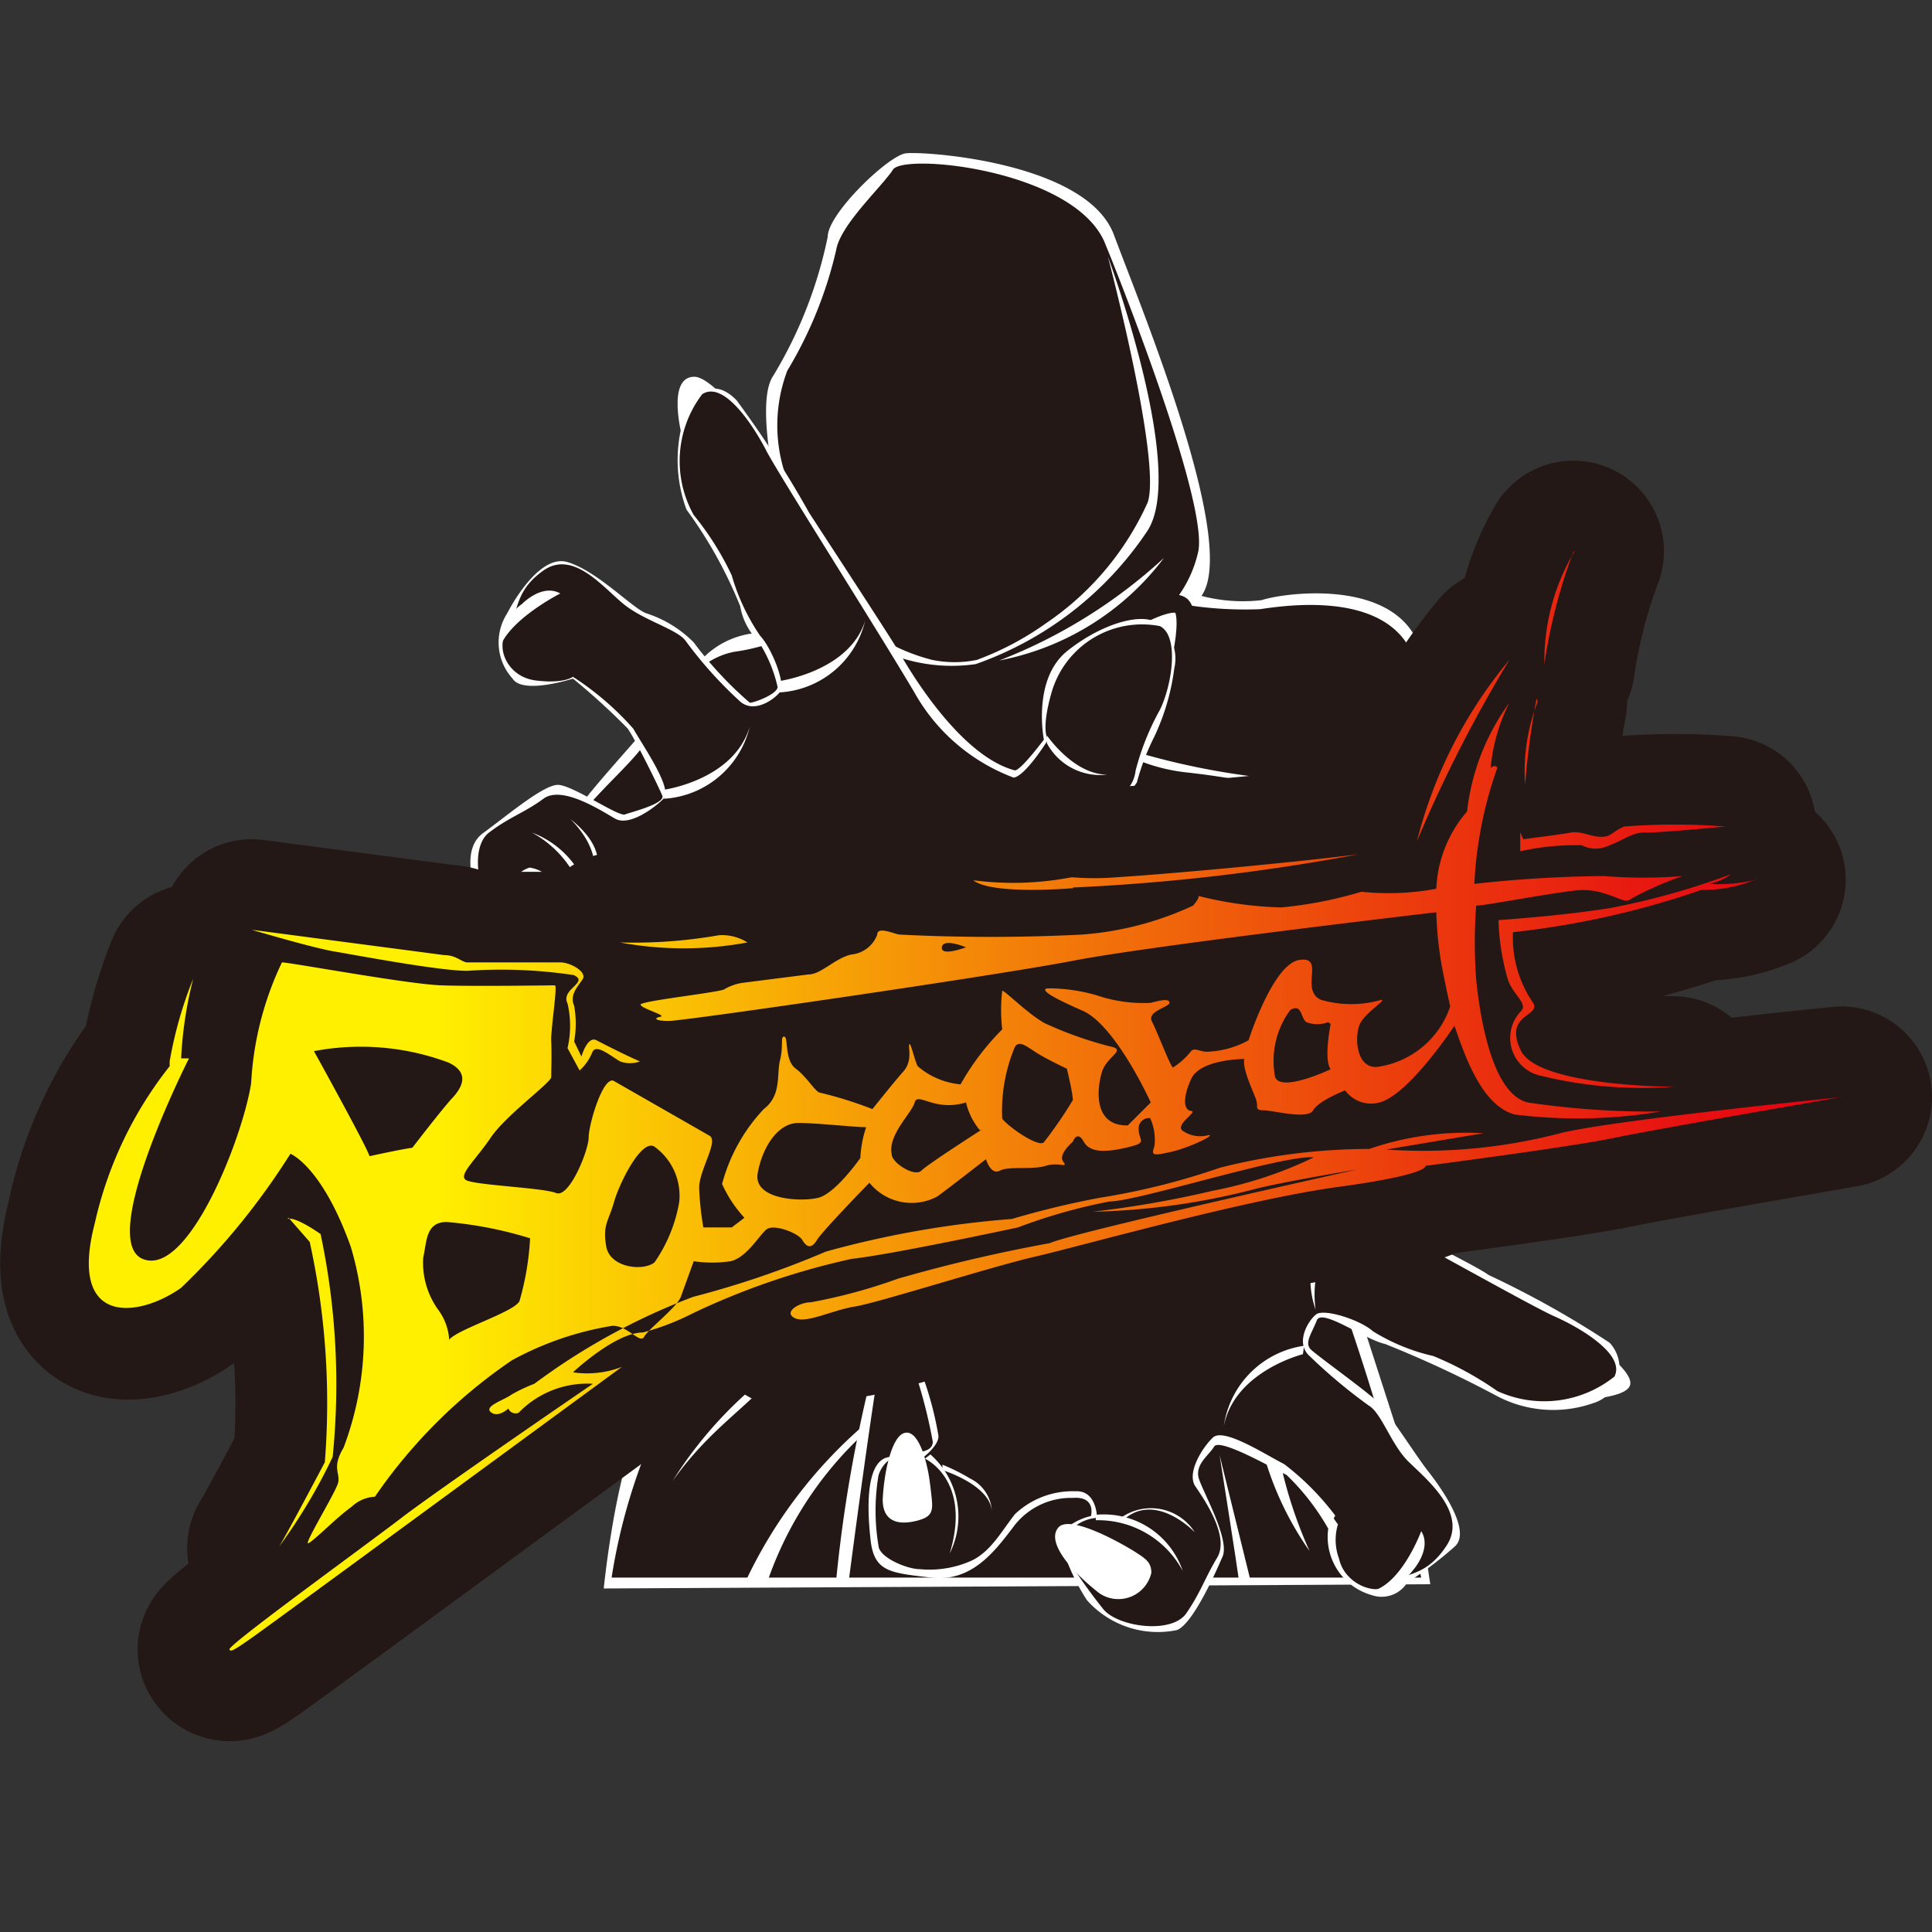
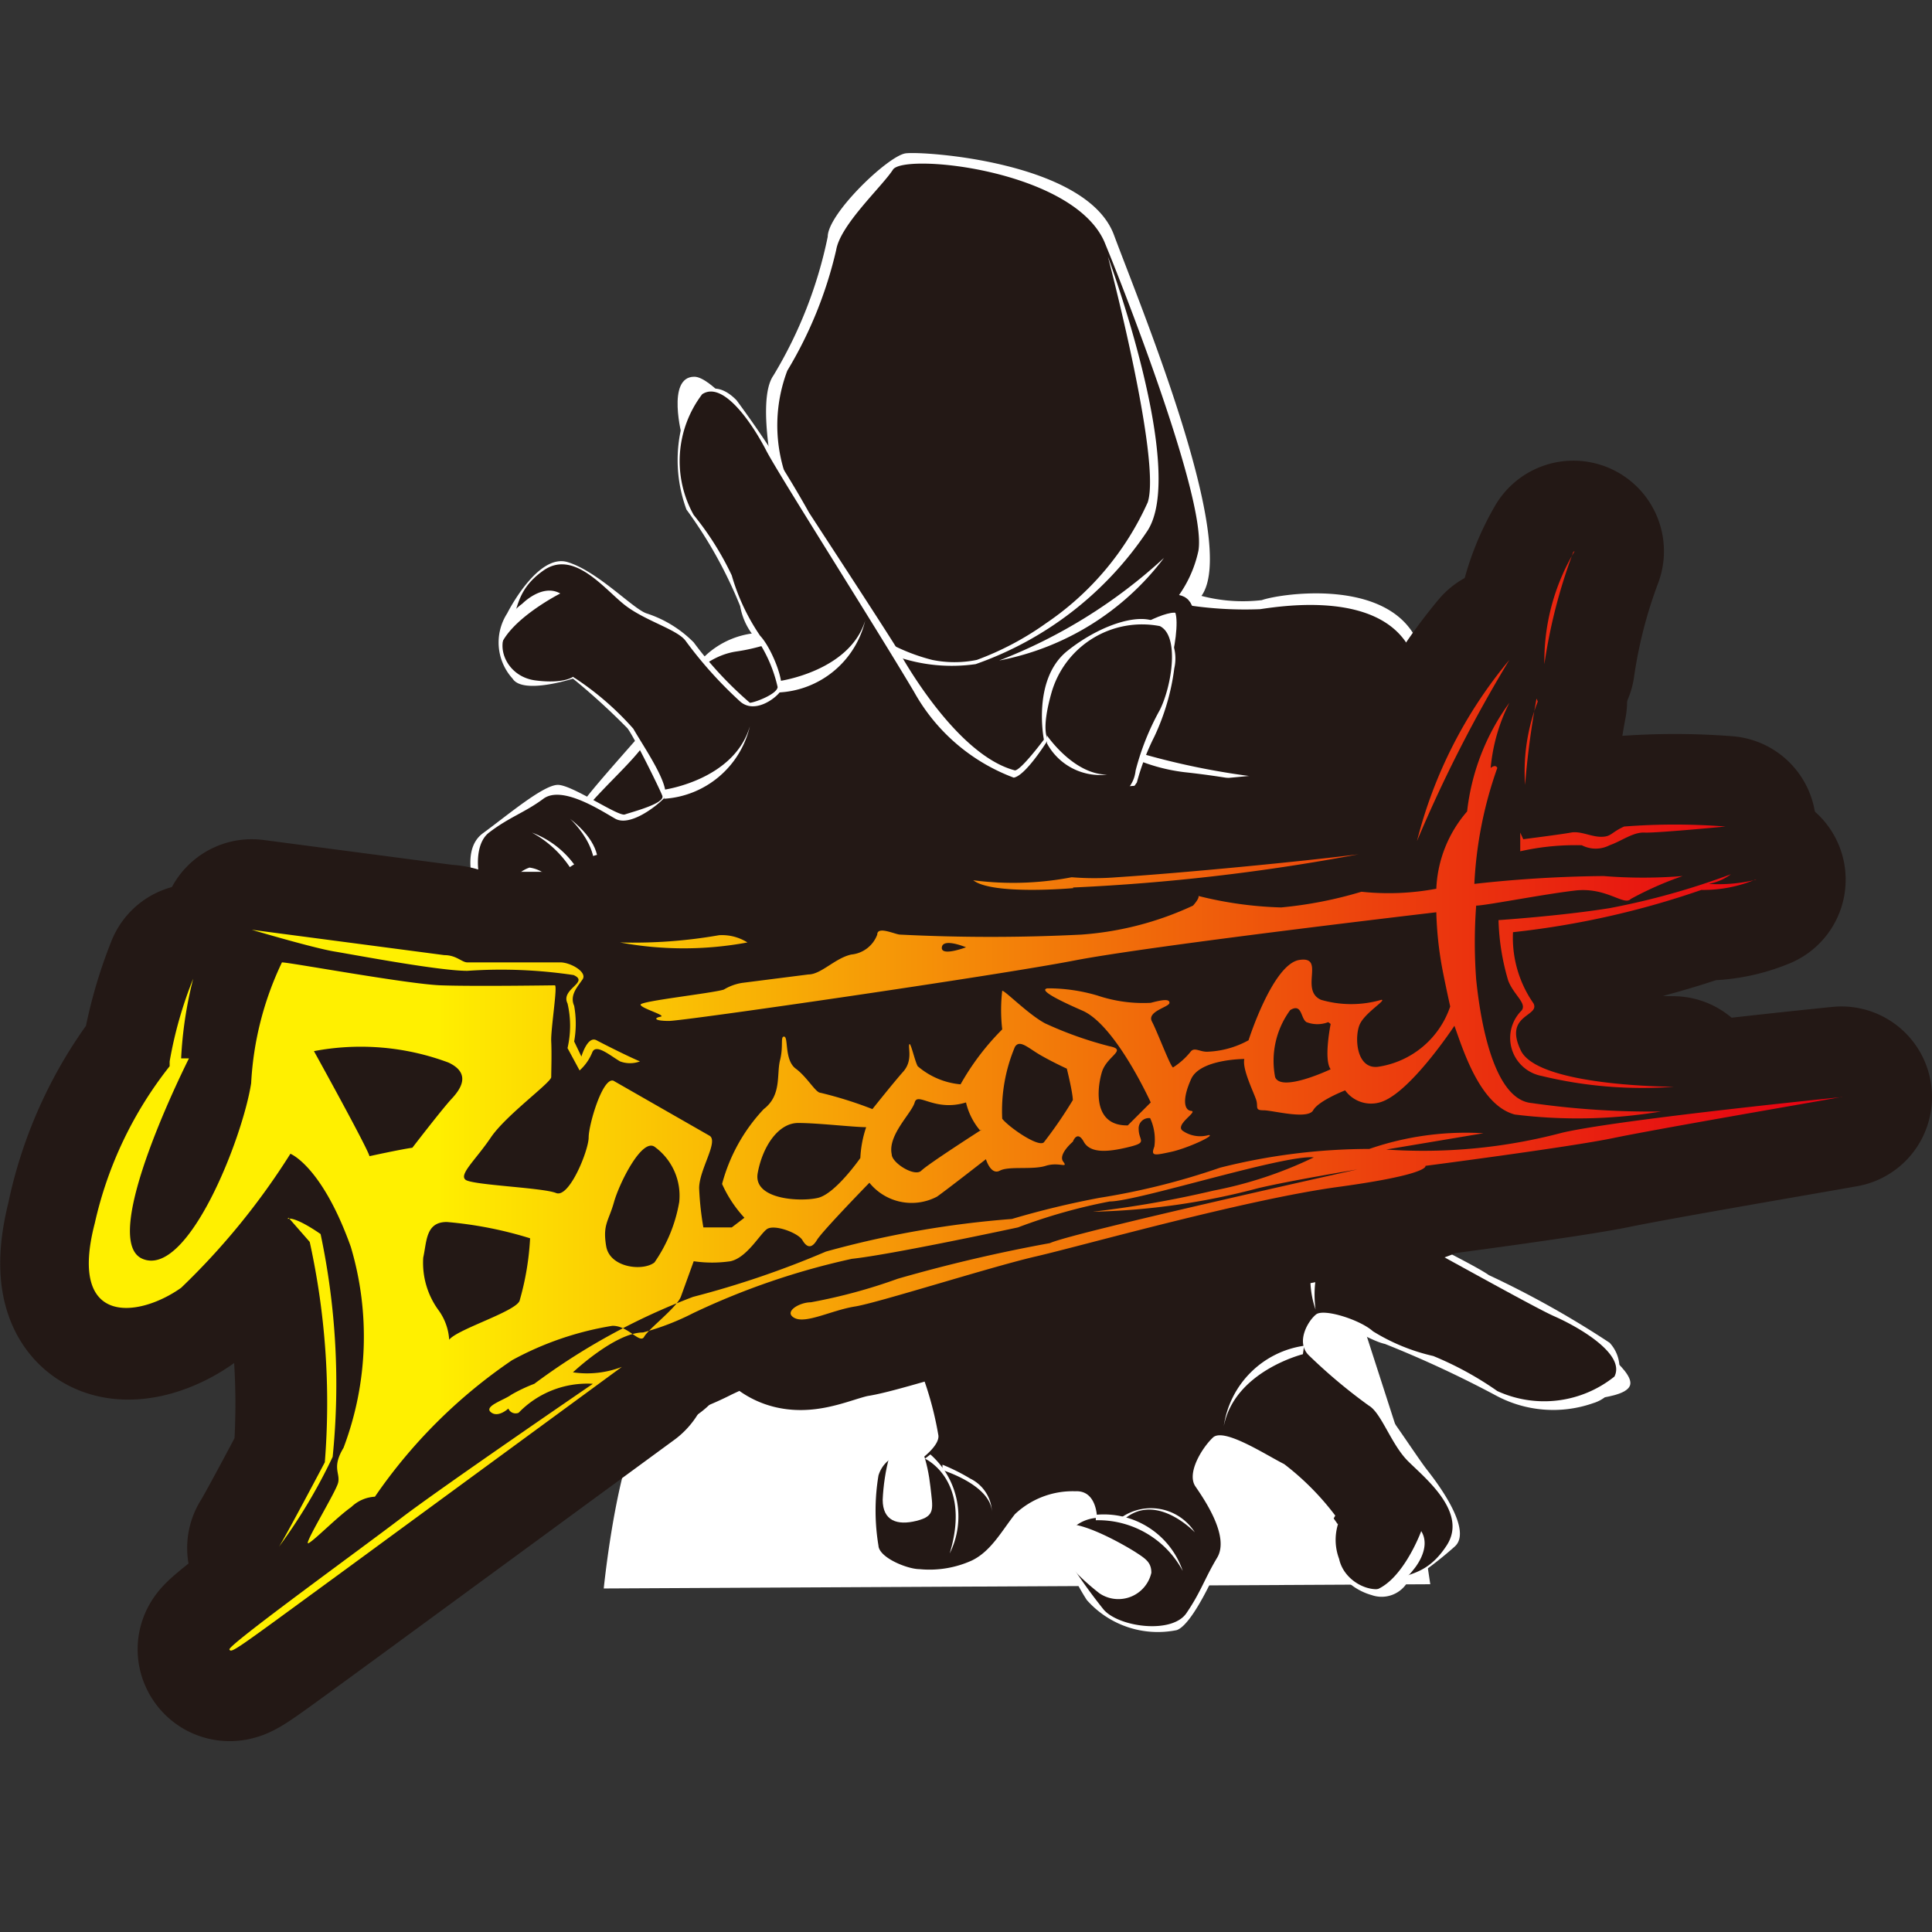
<svg xmlns="http://www.w3.org/2000/svg" id="レイヤー_1" data-name="レイヤー 1" viewBox="0 0 32 32">
  <rect x="0" y="0" width="32" height="32" fill="#333333" stroke="none" />
  <defs>
    <style>.cls-1,.cls-4{fill:#fff;}.cls-2,.cls-5{fill:#231815;}.cls-3{fill:none;stroke:#fff;}.cls-3,.cls-4{stroke-width:0.3px;}.cls-4,.cls-5{stroke:#231815;}.cls-5{stroke-linecap:round;stroke-linejoin:round;stroke-width:3px;}.cls-6{fill:url(#名称未設定グラデーション_2);}</style>
    <linearGradient id="名称未設定グラデーション_2" x1="1.5" y1="15.77" x2="30.5" y2="15.77" gradientTransform="matrix(1, 0, 0, -1, 0, 34)" gradientUnits="userSpaceOnUse">
      <stop offset="0.2" stop-color="#fff000" />
      <stop offset="0.2" stop-color="#fe0" />
      <stop offset="0.5" stop-color="#f48908" />
      <stop offset="0.74" stop-color="#ec3f0d" />
      <stop offset="0.91" stop-color="#e71211" />
      <stop offset="1" stop-color="#e50012" />
    </linearGradient>
  </defs>
  <path class="cls-1" d="M12.88,8.22s-.38-1.56-.07-2a7.27,7.27,0,0,0,.9-2.3c0-.38,1-1.34,1.29-1.38s3,.14,3.45,1.35S20.52,9,19.9,9.87a2.7,2.7,0,0,0,1,.07c.28-.1,1.89-.35,2.48.51s1.89,3.68,1.89,3.68a3.8,3.8,0,0,1-.14.9c-.1.17-.17-.07-.17-.07s.75,1.48.65,1.72a.81.81,0,0,1-.24.34s1.07,3.15,1,3.16a6.75,6.75,0,0,0-1.63.3,4.19,4.19,0,0,1-1.29.39,7.4,7.4,0,0,0-1,.68l1,3.1.24,1.59L10,26.31s.24-2.41.76-2.93a6.55,6.55,0,0,0,1-1.75s-.93.24-1.07.07-.07-.48-.24-.38a1.58,1.58,0,0,1-1.13.38c-.76,0-1.93,0-1.93,0s.82-2.73.94-3-.46-.55-.46-.55l.79-3.09s.71-1.37,1-1.78,1.66-1.86,1.84-2.21a1.41,1.41,0,0,1,1.11-.59Z" />
  <path class="cls-2" d="M18.38,4.22,18.29,4c-.53-1.19-3.32-1.47-3.5-1.19s-.87.91-.94,1.33a6.85,6.85,0,0,1-.81,2,2.56,2.56,0,0,0,.21,2.24c.28.25.07.84.07,1.19s.14.56.39.66,1.36.53,1.36.53a2.27,2.27,0,0,0,1.09.16,8.49,8.49,0,0,0,2.1-.25,2,2,0,0,0,1.59-1.55C20,8.22,18.38,4.22,18.38,4.22Z" />
  <path class="cls-3" d="M19.47,14.81A12.38,12.38,0,0,1,22,16.32" />
  <path class="cls-3" d="M19.31,15a8,8,0,0,1,1.36,1.54" />
  <path class="cls-2" d="M25.17,17a.58.58,0,0,0,.12-.67A8.43,8.43,0,0,1,25,14.92,1.05,1.05,0,0,0,25,14c-.19-.22-1.14-2.27-1.64-3.24s-2.08-.73-2.49-.67A6.32,6.32,0,0,1,19.53,10c-.44-.31-4.12,0-5.16.19s-1.48.5-2.17.6-1.16.85-1.41,1.35-1,1-1.51,1.82-.31,2.36-.44,3a7.75,7.75,0,0,0-.44,1.61,22.09,22.09,0,0,1-.76,2.74c0,.28,0,.34.89.25s1.54-.19,1.63-.41a.31.31,0,0,1,.32-.19,4.63,4.63,0,0,0,.12.47c.09.31,1.33-.06,2-.09s2.17-.38,5.29-.85a12.36,12.36,0,0,1,3.93-.25,7.19,7.19,0,0,1,1.41.31,1,1,0,0,0,1.1-.06c.29-.23,1.89-.32,1.86-.57C26.14,19.88,25.17,17,25.17,17Z" />
  <path class="cls-1" d="M19.05,13.1a7.35,7.35,0,0,0,.8,1.65l0,.36A4.37,4.37,0,0,1,19.05,13.1Z" />
  <polygon class="cls-1" points="19.93 13.74 19.98 16.41 19.79 16.51 19.93 13.74" />
  <path class="cls-1" d="M23.1,13.65l.15,0a39.23,39.23,0,0,1,.88,4.14c-.1.5-1,2.83-1,2.83L23,20.56a21.27,21.27,0,0,0,1-2.83A40.11,40.11,0,0,0,23.1,13.65Z" />
-   <path class="cls-2" d="M21.3,18.36a6.93,6.93,0,0,0,.16.91c.07.16.69,2.17.88,2.61a41,41,0,0,1,1.2,4.25H10.13A9.76,9.76,0,0,1,11,23.36a4.19,4.19,0,0,0,.88-2Z" />
  <path class="cls-1" d="M20.86,23.81a5.26,5.26,0,0,0,.83,1.88,7.39,7.39,0,0,1-.6-2.16Z" />
  <path class="cls-1" d="M14.72,21.74a23.38,23.38,0,0,0-.87,4.43l.21,0S14.52,22.61,14.72,21.74Z" />
  <path class="cls-1" d="M14.13,18.89a5,5,0,0,1-.88,3.39c-.74,1-1.38,1.23-2.11,2.25A6.8,6.8,0,0,1,12.45,23,5.52,5.52,0,0,0,14.13,18.89Z" />
-   <path class="cls-1" d="M20.2,24.1s.28,1.77.32,2.07l.19,0Z" />
  <path class="cls-1" d="M19.28,9.24a8.63,8.63,0,0,1-2.73,1.7A4.47,4.47,0,0,0,19.28,9.24Z" />
  <path class="cls-2" d="M25.15,16a.67.67,0,0,1,.13.3c0,.12-.09-.21-.18-.26a.64.64,0,0,1-.4-.42,2.26,2.26,0,0,1,.23-.63s-.24.57-.08.75S25.06,15.88,25.15,16Z" />
  <path class="cls-2" d="M26.12,19.84a8.32,8.32,0,0,0-1.11-.1,1.53,1.53,0,0,1-1.29-.59c-.26-.41,1.45-2.17,1.45-2.17s-1.59,1.81-1.33,2.14a1.47,1.47,0,0,0,1.23.57A2.09,2.09,0,0,1,26.12,19.84Z" />
  <path class="cls-1" d="M25.1,14.34c-.06-.32-.25-.48-.63-.73s-1.38.13-1.82-.09A4.88,4.88,0,0,0,21,12.89a12.35,12.35,0,0,1-2.27-.46l0,.11a3,3,0,0,0,.89.25,13.84,13.84,0,0,1,2.27.44,2.07,2.07,0,0,0,1.22.46c.68,0,1.15-.1,1.54.17A1.33,1.33,0,0,1,25.1,14.34Z" />
  <path class="cls-1" d="M11.3,7.24s-.27-1,.2-1c.27,0,.82.7.82.7Z" />
  <path class="cls-4" d="M18.55,10.38s.76-.49,1-.36-.06,1.49-.33,1.72Z" />
  <path class="cls-1" d="M16.81,12.76c.1,0,.48-.51.48-.51s-.2-1,.39-1.47,1.29-.66,1.53-.43a.73.73,0,0,1,.24.72,3.76,3.76,0,0,1-.33,1.13,3.94,3.94,0,0,0-.29.76,2.7,2.7,0,0,0-.46,1.12,2.28,2.28,0,0,1-.58,1.39c-.3.29-.27.53-.62.83s-.85.53-1.06.76-.6,1.28-1.1,1.44a4.52,4.52,0,0,1-2.41-.38,2.21,2.21,0,0,0-1.43-.28.93.93,0,0,0-.21.23.65.65,0,0,1-.55.81c-.19.05-.87.2-1.1,0a1.44,1.44,0,0,1,0-2c.6-.52.81-.84.79-1.26s-.29-.35-.29-.35-.16.51-.54.46A2.16,2.16,0,0,1,8,15.1c-.11-.25-.41-1,0-1.3S9,13,9.24,13s1,.53,1.11.49.67-.18.62-.31-.48-1-.58-1.12a11,11,0,0,0-.9-.82s-.83.27-1,0a.89.89,0,0,1-.09-1.08s.5-1,1-.85,1.09.78,1.31.85a1.94,1.94,0,0,1,.78.48,6.15,6.15,0,0,0,.93,1c.07,0,.45-.14.46-.26a2.34,2.34,0,0,0-.32-.76,1.08,1.08,0,0,1-.3-.58,7.35,7.35,0,0,0-.89-1.6,2.37,2.37,0,0,1,0-1.64c.18-.34.48-.53.83-.17A17.46,17.46,0,0,1,13.4,8.49c.2.31,1.38,2.11,1.51,2.34S15.89,12.52,16.81,12.76Z" />
  <path class="cls-2" d="M17.22,16.08c.38-.36.37-.6.57-.76a1.47,1.47,0,0,0,.43-.83,3.54,3.54,0,0,1,.26-1.1c.2-.36.3-.39.33-.63a4.24,4.24,0,0,1,.4-1c.2-.4.33-1.23,0-1.39a1.56,1.56,0,0,0-1.79,1.09c-.19.66-.06.79-.06.79s-.37.6-.57.63a3.15,3.15,0,0,1-1.65-1.42c-.67-1.13-2.25-3.61-2.45-4s-.7-1.17-1.06-.93a1.83,1.83,0,0,0-.14,2,4.89,4.89,0,0,1,.63,1,3.47,3.47,0,0,0,.47,1c.19.2.43.8.33.93s-.43.36-.66.16a6.82,6.82,0,0,1-.9-1c-.13-.19-.66-.33-1-.59S9.51,9.09,9,9.45s-.4.73-.6,1,0,.76.47.82.62-.06.62-.06a4.83,4.83,0,0,1,1,.86c.17.3.66,1,.5,1.16s-.57.46-.8.33S9.31,13,9,13.23s-.56.3-.9.56-.16,1.12.14,1.36.65.33.84.49.67-.08.68-.45c0,0,.46,0,.46.33a1.39,1.39,0,0,1-.33,1,2.34,2.34,0,0,0-.73.77,1.79,1.79,0,0,0-.1.86c0,.19.24.66.44.66a3.69,3.69,0,0,0,1.16-.1A.52.52,0,0,0,10.9,18s.2-.3.37-.27a5.61,5.61,0,0,1,1.52.4,3.69,3.69,0,0,0,2.16.33c.46-.16.86-1.35,1.32-1.59A3.05,3.05,0,0,0,17.22,16.08Z" />
  <path class="cls-1" d="M17.34,12.18s.44.65,1,.65a1,1,0,0,1-1-.52Z" />
  <path class="cls-2" d="M9.47,11.17c.49-.36.49-1.32.49-1.32S10,11,9.52,11.23Z" />
  <path class="cls-1" d="M9.73,15.19a1.77,1.77,0,0,0-.92-1.4,1.54,1.54,0,0,1,1,1.38Z" />
  <path class="cls-1" d="M10.91,18s-.41-.81-1.6-.38a1.44,1.44,0,0,1,1.29,0c.5.27.37.37.37.37Z" />
  <path class="cls-1" d="M10.72,17.72s-.33-.78-.78-.82c0,0,.39-.16.85.81Z" />
  <path class="cls-1" d="M9.44,13.56s.73.66.23,1.23l0,0S10.33,14.26,9.44,13.56Z" />
  <path class="cls-1" d="M8.65,10s.33-.34.63-.17c0,0-.83.42-1,.89A.89.89,0,0,1,8.65,10Z" />
  <path class="cls-1" d="M8.55,15.25a.54.54,0,0,1,.22-.88.55.55,0,0,1,.37.22c.24.23.83,1,.61,1.2S9.1,15.74,8.55,15.25Z" />
  <path class="cls-1" d="M10.41,18.72a.47.47,0,0,1-.54-.38.54.54,0,0,1,0-.18c.07-.23.3-.33.67-.26s.69.23.62.43S10.85,18.63,10.41,18.72Z" />
  <path class="cls-2" d="M14.2,21.1s-.78.13-1.11.15c-.61.05-1.21.15-1.21.15a7.17,7.17,0,0,1,1.21-.23c.73-.09,1.2-.19,1.2-.19Z" />
  <path class="cls-1" d="M26,23.19s.93,0,1-.25-.74-.79-.74-.79Z" />
  <path class="cls-1" d="M22.48,16.11s.45-.79.31-1-1.48.14-1.7.42Z" />
  <path class="cls-1" d="M19.34,16.29c.22-.11.38-.33.55-.39s1-.36,1.38-.55,1.36-.14,1.35.16,0,1.44-.71,1.74a4,4,0,0,1-1.22.32s-.53.3-.46.47a3.16,3.16,0,0,0,1.43,1.47c1,.59,2.71,1.4,3,1.61a15.75,15.75,0,0,1,2,1.12.61.61,0,0,1-.27,1,2,2,0,0,1-1.62-.13,18.23,18.23,0,0,0-1.83-.85c-.33-.07-1.05-.6-1.13-.39s-.21.37-.1.48,1,.74,1.16.92.62.89.77,1.08.77,1,.45,1.27a6.15,6.15,0,0,1-.78.59.5.5,0,0,1-.59.21A1,1,0,0,1,22,25.32a3.9,3.9,0,0,0-.69-.89c-.21-.1-1.11-.62-1.2-.47s-.33.3-.25.54.51,1,.39,1.28-.5,1.13-.76,1.22A1.57,1.57,0,0,1,18,26.5a3.56,3.56,0,0,1-.37-.76s-.14-.32.07-.46a1,1,0,0,1,.37-.17s.09-.33-.3-.3a1.19,1.19,0,0,0-1,.5c-.3.39-.68.9-1.35.82s-.94-.09-1-.62-.09-1.38.35-1.38l.43-.08s.25,0,.25-.17a8.52,8.52,0,0,0-.38-1.4c-.1-.21-.86-1.75-.54-2.37s1.36-1,1.5-1.33a5,5,0,0,1,1.13-1.49c.31-.15.55-.62.94-.66A4.78,4.78,0,0,0,19.34,16.29Z" />
  <path class="cls-2" d="M16.87,17.74c.33-.4.57-.39.73-.6a1.32,1.32,0,0,1,.8-.47,4.12,4.12,0,0,0,1.08-.33c.35-.23.38-.32.61-.37a4.43,4.43,0,0,0,1-.45c.39-.22,1.21-.4,1.39-.08a1.55,1.55,0,0,1-1,1.85c-.64.21-.79.11-.79.11s-.57.39-.59.59a3.14,3.14,0,0,0,1.51,1.58c1.16.6,3.72,2.05,4.13,2.23s1.19.63,1,1a1.86,1.86,0,0,1-1.94.24,5.45,5.45,0,0,0-1.06-.58,3.26,3.26,0,0,1-1-.41c-.21-.19-.81-.38-.94-.28s-.34.45-.13.67a8.89,8.89,0,0,0,1,.84c.21.12.37.64.65.92s1,.85.64,1.4-.71.43-.93.64-.76,0-.85-.42a.89.89,0,0,1,0-.63,4.43,4.43,0,0,0-.91-.94c-.3-.15-1-.61-1.18-.44s-.44.59-.29.81.57.83.36,1.18-.27.57-.51.92-1.12.23-1.37-.06a9.19,9.19,0,0,1-.58-.81c-.21-.3.06-.68.47-.71,0,0,0-.46-.36-.44a1.39,1.39,0,0,0-1,.38c-.22.28-.4.62-.72.77a1.7,1.7,0,0,1-.86.14c-.2,0-.67-.19-.68-.39a3.54,3.54,0,0,1,0-1.16.51.51,0,0,1,.74-.3s.29-.22.25-.38a5.53,5.53,0,0,0-.48-1.49,3.74,3.74,0,0,1-.45-2.14c.14-.47,1.31-.93,1.52-1.4A3.09,3.09,0,0,1,16.87,17.74Z" />
-   <path class="cls-1" d="M20.74,17.42s-.66-.41-.7-1a1.23,1.23,0,0,0,.62,1Z" />
  <path class="cls-2" d="M22.16,25.25a1.22,1.22,0,0,1,1.3-.6,1.1,1.1,0,0,0-1.37.5Z" />
  <path class="cls-1" d="M18.15,25.18a1.59,1.59,0,0,1,1.44.84,1.38,1.38,0,0,0-1.44-.93Z" />
  <path class="cls-1" d="M15.32,24.16s.78.35.41,1.57a1.37,1.37,0,0,0-.32-1.64l-.09.07" />
  <path class="cls-1" d="M16.07,24.49a.64.64,0,0,1,.36.57c0-.46-.82-.71-.82-.71l0-.09A3.22,3.22,0,0,1,16.07,24.49Z" />
  <path class="cls-1" d="M19.79,25.38s-.67-.71-1.21-.18l-.09,0A.86.86,0,0,1,19.79,25.38Z" />
  <path class="cls-1" d="M23.41,26s.31-.35.13-.64c0,0-.33.9-.84,1A.9.9,0,0,0,23.41,26Z" />
  <path class="cls-1" d="M18.21,26.39a.56.56,0,0,0,.86-.34c0-.17-.09-.23-.26-.34s-1.08-.64-1.28-.41S17.71,26,18.21,26.39Z" />
  <path class="cls-1" d="M14.62,24.84c0,.35.24.43.56.35s.27-.2.23-.57-.18-.92-.41-.89S14.64,24.39,14.62,24.84Z" />
  <path class="cls-1" d="M12.91,11.28s1.16-.16,1.42-1a1.55,1.55,0,0,1-1.45,1.19Z" />
  <path class="cls-1" d="M11,13.08s1.16-.16,1.42-1.05A1.56,1.56,0,0,1,11,13.23Z" />
  <path class="cls-1" d="M22.43,20.05a1.81,1.81,0,0,0-.64,1.64,1.55,1.55,0,0,1,.59-1.79Z" />
  <path class="cls-1" d="M21.58,22.43s-1.13.28-1.31,1.19a1.57,1.57,0,0,1,1.33-1.33Z" />
  <path class="cls-2" d="M13.6,7.6c0-2,.87-4.23,2.07-4.43a2.3,2.3,0,0,1,2.8,1.46c.5,1.3.83,3.48.54,4-.13.23-1.63,2.26-3,2.34C14.85,11,13.59,9.14,13.6,7.6Z" />
  <path class="cls-1" d="M16.16,11A5.68,5.68,0,0,0,19,8.8c.67-1-.65-4.55-.65-4.55s.89,3.37.66,4.07a4.78,4.78,0,0,1-1.68,2,4.87,4.87,0,0,1-1.15.61,1.84,1.84,0,0,1-.74,0,3.16,3.16,0,0,1-.72-.28l.12.22A2.78,2.78,0,0,0,16.16,11Z" />
  <path class="cls-1" d="M14.28,23.63a7.81,7.81,0,0,0-1.92,2.54h.36a6,6,0,0,1,1.55-2.39Z" />
  <path class="cls-5" d="M4.17,15.4l3.19.42c.2,0,.29.12.38.12s1.37,0,1.54,0,.45.16.37.28-.22.26-.14.44a1.67,1.67,0,0,1,0,.59l.12.25s.1-.35.25-.27.55.28.72.35a.47.47,0,0,1-.33,0c-.17-.1-.4-.3-.46-.15a.81.81,0,0,1-.21.3l-.2-.37a1.63,1.63,0,0,0,0-.74c-.12-.24.37-.35.1-.47a8.09,8.09,0,0,0-1.76-.07c-.47,0-1.84-.26-2.2-.32S4.17,15.4,4.17,15.4Z" />
  <path class="cls-5" d="M10.27,15.61a5.76,5.76,0,0,0,2.11,0,.79.79,0,0,0-.47-.12A8.18,8.18,0,0,1,10.27,15.61Z" />
  <path class="cls-5" d="M16.11,14.6a4.92,4.92,0,0,0,1.63-.06,4.69,4.69,0,0,0,.75,0c1.09-.07,3.06-.25,4-.38a34.94,34.94,0,0,1-4.73.56A4.63,4.63,0,0,1,16.11,14.6Z" />
  <path class="cls-5" d="M23.44,13.89a7.65,7.65,0,0,1,1.54-3A24,24,0,0,0,23.44,13.89Z" />
  <path class="cls-5" d="M26.06,9.13A3.55,3.55,0,0,0,25.58,11,8.9,8.9,0,0,1,26.06,9.13Z" />
  <path class="cls-5" d="M25.45,11.61A3.25,3.25,0,0,0,25.26,13,14,14,0,0,1,25.45,11.61Z" />
  <path class="cls-5" d="M25.16,13.79v.31A4.16,4.16,0,0,1,26.2,14a.5.5,0,0,0,.46,0c.2-.07.39-.22.58-.21s1.34-.1,1.34-.1a10.83,10.83,0,0,0-1.68,0c-.22.1-.21.17-.38.17s-.34-.1-.5-.07-.79.11-.79.11Z" />
  <path class="cls-5" d="M29.07,14.57a2.65,2.65,0,0,1-.79.07.87.87,0,0,0,.37-.16,12.28,12.28,0,0,1-2,.56c-.8.13-1.85.2-1.85.2a3.87,3.87,0,0,0,.16,1c.09.24.32.38.22.5a.64.64,0,0,0,.33,1.08,7.08,7.08,0,0,0,2.2.18s-2.25,0-2.54-.6.32-.56.21-.78a1.9,1.9,0,0,1-.34-1.18,14.18,14.18,0,0,0,3.12-.7A2.23,2.23,0,0,0,29.07,14.57Z" />
  <path class="cls-5" d="M30.5,18.17s-3.69.37-4.64.59a9,9,0,0,1-2.92.28l1.61-.27a4.9,4.9,0,0,0-1.89.26,10.14,10.14,0,0,0-2.47.31,11.69,11.69,0,0,1-2,.5,14.57,14.57,0,0,0-1.45.35,16.1,16.1,0,0,0-3.08.54,15.41,15.41,0,0,1-2.2.75,10.78,10.78,0,0,0-2.63,1.44,2.64,2.64,0,0,0-.38.18c-.12.09-.46.19-.34.29s.29-.06.29-.06a.13.13,0,0,0,.17.07,1.58,1.58,0,0,1,1.23-.48s-2.53,1.73-3.17,2.22-2.88,2.11-2.85,2.18.11,0,1.78-1.22l4.72-3.46a1.6,1.6,0,0,1-.81.09s.7-.66,1.16-.66a4.19,4.19,0,0,0,.83-.32,12.17,12.17,0,0,1,2.63-.9c.66-.07,2.75-.52,2.75-.52a9.16,9.16,0,0,1,1.52-.43c.46,0,2.89-.78,3.38-.73a6.74,6.74,0,0,1-1.66.55,17.41,17.41,0,0,1-2,.35,11.62,11.62,0,0,0,2.74-.39c.5-.12,1.64-.31,1.64-.31s-4.73,1.05-5.09,1.22a25.75,25.75,0,0,0-2.52.59,9,9,0,0,1-1.44.39c-.19,0-.46.16-.27.26s.62-.13,1-.19,2.26-.66,3-.83,3.46-.94,5-1.15,1.45-.35,1.45-.35,2.39-.31,3.11-.46S30.06,18.25,30.5,18.17Z" />
  <path class="cls-5" d="M4.76,20.19l.35.4a12.42,12.42,0,0,1,.25,3.65s-.66,1.25-.76,1.4a9,9,0,0,0,.89-1.49,12,12,0,0,0-.2-3.69S4.89,20.14,4.76,20.19Z" />
  <path class="cls-5" d="M27.55,18.39ZM26.13,14.7c.52-.06.81.27.92.14a6.78,6.78,0,0,1,.86-.38,8.14,8.14,0,0,1-1.31,0,21,21,0,0,0-2.15.13,6.49,6.49,0,0,1,.39-1.91s-.12,0-.12,0A3.27,3.27,0,0,1,25,11.63a3.82,3.82,0,0,0-.73,1.77,2,2,0,0,0-.51,1.27,4.12,4.12,0,0,1-1.25.06,6.56,6.56,0,0,1-1.32.26,6.29,6.29,0,0,1-1.37-.19s-.09.16-.09.16a5.47,5.47,0,0,1-1.91.47,29.62,29.62,0,0,1-3,0c-.09-.09-.33-.2-.39,0a.5.5,0,0,1-.43.34c-.27,0-.49.29-.7.33l-1.1.13a1.15,1.15,0,0,0-.31.11c-.18.07-1.38.19-1.38.25s.33.21.33.21-.11.08.14.05,5.39-.75,6.71-1,6-.8,6-.8a5.88,5.88,0,0,0,.11.94c.05.31.13.62.13.62a1.52,1.52,0,0,1-1.21,1c-.36,0-.41-.49-.29-.73s.44-.4.35-.38a2,2,0,0,1-1,0c-.39-.17.08-.74-.36-.67s-.84,1.33-.84,1.33a1.44,1.44,0,0,1-.67.19c-.12,0-.22-.07-.28,0a.89.89,0,0,1-.29.26s-.25-.58-.34-.75.29-.28.28-.32-.12,0-.31,0a2.31,2.31,0,0,1-.87-.12,3.33,3.33,0,0,0-.83-.12c-.13,0,0,.13.57.37s1.13,1.53,1.13,1.53l-.38.38c-.59,0-.51-.63-.43-.88s.42-.37.13-.43a5.67,5.67,0,0,1-1.07-.38c-.29-.15-.66-.54-.72-.54a2.76,2.76,0,0,0,.05.64,4.18,4.18,0,0,0-.69.91,1.2,1.2,0,0,1-.71-.3c-.05-.09-.12-.41-.14-.36s0,.31-.11.45-.5.62-.5.62a6.28,6.28,0,0,0-.87-.27c-.08,0-.25-.25-.41-.39s-.15-.53-.19-.54,0,.15-.07.39,0,.59-.27.81A2.84,2.84,0,0,0,12,19.54c0,.16.36.56.36.56l-.21.17c-.12.09-.46,0-.46,0a2.88,2.88,0,0,1-.07-.65c0-.3.32-.78.16-.87l-1.59-.91c-.18-.1-.39.73-.4.94s-.33,1-.55.92-1.4-.15-1.49-.22.19-.36.43-.7,1-.87,1-1,0-.4,0-.59.1-.87.06-.93-1.35,0-1.89,0-2.52-.4-2.64-.39a5.47,5.47,0,0,0-.51,2c-.14,1-1.06,3.23-1.8,2.92s.77-3.32.77-3.32-.08.08-.13,0a6.86,6.86,0,0,1,.2-1.33,6.84,6.84,0,0,0-.39,1.38c0,.06,0,.07,0,.07A6.32,6.32,0,0,0,1.6,20.26C1.16,22,2.33,21.84,3,21.36a11.7,11.7,0,0,0,1.84-2.27s.53.21,1,1.54A5.18,5.18,0,0,1,5.73,24c-.19.33-.05.4-.09.59s-.59,1.07-.48,1,.47-.42.7-.6a.59.59,0,0,1,.4-.16,8.36,8.36,0,0,1,2.27-2.27A5.17,5.17,0,0,1,10.19,22c.26,0,.46.31.53.17s.54-.49.6-.66l.22-.58a2.09,2.09,0,0,0,.61,0c.26-.06.59-.54.59-.54s.54.08.6.18.14.14.23,0,.87-.94.87-.94a.92.92,0,0,0,1.13.23l.81-.63s.07.23.22.19.55,0,.77-.08.37.06.28-.06.17-.33.17-.33.06-.17.17,0,.41.17.75.1.13-.11.16-.31a.17.17,0,0,1,.2-.17.77.77,0,0,1,.06.46c-.06.16,0,.17.27.1a1.94,1.94,0,0,0,.64-.28.54.54,0,0,1-.43-.07c-.14-.11.14-.34.14-.34s-.15-.18,0-.53.87-.33.87-.33c0,.17.19.58.21.69s0,.2.12.17.72.16.81,0,.54-.33.54-.33a.55.55,0,0,0,.56.2c.5-.14,1.24-1.27,1.24-1.27.14.41.42,1.32,1,1.47a8.62,8.62,0,0,0,2.41-.06,15.13,15.13,0,0,1-2.13-.13c-.59-.1-.83-1.16-.93-2.05a8.29,8.29,0,0,1,0-1.22,14.8,14.8,0,0,1,1.69-.31Zm-10.56,1c0-.12.4,0,.4,0S15.56,15.76,15.57,15.65ZM5.2,17.41a4.14,4.14,0,0,1,2.23.19c.38.18.22.42.05.6s-.65.81-.65.81l-.71.14C6.08,19,5.2,17.41,5.2,17.41Zm3.41,4.13c0,.16-1,.47-1.18.66a1,1,0,0,0-.16-.48A1.29,1.29,0,0,1,7,20.83c.07-.26,0-.59.4-.58a6.39,6.39,0,0,1,1.37.27C8.85,20.56,8.63,21.36,8.61,21.54ZM11.25,20a2.53,2.53,0,0,1-.41,1c-.19.14-.74.09-.8-.27s0-.41.13-.74.47-1.08.68-.91A1,1,0,0,1,11.25,20Zm3-.75s-.41.57-.7.65-1.09,0-1-.41.35-.82.67-.83.92.09,1.14.07A1.84,1.84,0,0,0,14.26,19.2Zm1,.21c-.1.11-.46-.13-.49-.27-.07-.32.33-.69.38-.86s.33.16.85,0a1.11,1.11,0,0,0,.23.46,11,11,0,0,0-1,.67Zm2-.46c-.09.09-.58-.25-.69-.4a2.68,2.68,0,0,1,.21-1.18c.08-.13.23,0,.44.14l.42.21s.07.4.1.53a6.58,6.58,0,0,1-.47.7ZM22,17.69s-.82.4-.92.13a1.4,1.4,0,0,1,.26-1.11c.2-.11.16.15.26.2a.45.45,0,0,0,.36,0s-.07.6.05.76Z" />
  <path class="cls-6" d="M4.17,15.4l3.19.42c.2,0,.29.12.38.12s1.37,0,1.54,0,.45.16.37.28-.22.26-.14.44a1.67,1.67,0,0,1,0,.59l.12.25s.1-.35.25-.27.55.28.72.35a.47.47,0,0,1-.33,0c-.17-.1-.4-.3-.46-.15a.81.81,0,0,1-.21.3l-.2-.37a1.63,1.63,0,0,0,0-.74c-.12-.24.37-.35.1-.47a8.09,8.09,0,0,0-1.76-.07c-.47,0-1.84-.26-2.2-.32S4.17,15.4,4.17,15.4Zm6.1.21a5.76,5.76,0,0,0,2.11,0,.79.79,0,0,0-.47-.12A8.18,8.18,0,0,1,10.27,15.61Zm7.5-.91a33.8,33.8,0,0,0,4.73-.55c-.95.12-2.92.31-4,.38a4.69,4.69,0,0,1-.75,0,5.11,5.11,0,0,1-1.63.05c.32.25,1.66.13,1.66.13ZM25,10.93a7.57,7.57,0,0,0-1.53,3A23,23,0,0,1,25,10.93Zm1.08-1.8A3.55,3.55,0,0,0,25.58,11a8.9,8.9,0,0,1,.48-1.86Zm-.61,2.49A3.2,3.2,0,0,0,25.26,13a14,14,0,0,1,.19-1.43Zm-.29,2.17v.31A4.16,4.16,0,0,1,26.2,14a.5.5,0,0,0,.46,0c.2-.07.39-.22.58-.21s1.34-.1,1.34-.1a10.83,10.83,0,0,0-1.68,0c-.22.1-.21.17-.38.17s-.34-.1-.5-.07-.79.11-.79.11Zm3.91.78a2.65,2.65,0,0,1-.79.07.87.87,0,0,0,.37-.16,12.28,12.28,0,0,1-2,.56c-.8.13-1.85.2-1.85.2a3.87,3.87,0,0,0,.16,1c.09.24.32.38.22.5a.64.64,0,0,0,.33,1.08,7.08,7.08,0,0,0,2.2.18s-2.25,0-2.54-.6.32-.56.21-.78a1.9,1.9,0,0,1-.34-1.18,14.18,14.18,0,0,0,3.12-.7A2.23,2.23,0,0,0,29.07,14.57Zm1.43,3.6s-3.69.37-4.64.59a9,9,0,0,1-2.92.28l1.61-.27a4.9,4.9,0,0,0-1.89.26,10.14,10.14,0,0,0-2.47.31,11.69,11.69,0,0,1-2,.5,14.57,14.57,0,0,0-1.45.35,16.1,16.1,0,0,0-3.08.54,15.41,15.41,0,0,1-2.2.75,10.78,10.78,0,0,0-2.63,1.44,2.64,2.64,0,0,0-.38.18c-.12.09-.46.19-.34.29s.29-.06.29-.06a.13.13,0,0,0,.17.07,1.58,1.58,0,0,1,1.23-.48s-2.53,1.73-3.17,2.22-2.88,2.11-2.85,2.18.11,0,1.78-1.22l4.72-3.46a1.6,1.6,0,0,1-.81.09s.7-.66,1.16-.66a4.19,4.19,0,0,0,.83-.32,12.17,12.17,0,0,1,2.63-.9c.66-.07,2.75-.52,2.75-.52a9.16,9.16,0,0,1,1.52-.43c.46,0,2.89-.78,3.38-.73a6.74,6.74,0,0,1-1.66.55,17.41,17.41,0,0,1-2,.35,11.62,11.62,0,0,0,2.74-.39c.5-.12,1.64-.31,1.64-.31s-4.73,1.05-5.09,1.22a25.75,25.75,0,0,0-2.52.59,9,9,0,0,1-1.44.39c-.19,0-.46.16-.27.26s.62-.13,1-.19,2.26-.66,3-.83,3.46-.94,5-1.15,1.45-.35,1.45-.35,2.39-.31,3.11-.46S30.06,18.25,30.5,18.17Zm-25.74,2,.35.4a12.42,12.42,0,0,1,.25,3.65s-.66,1.25-.76,1.4a9,9,0,0,0,.89-1.49,12,12,0,0,0-.2-3.69S4.89,20.14,4.76,20.19Zm22.82-1.8ZM24.45,15a8.25,8.25,0,0,0,0,1.22c.09.89.34,2,.92,2.05a13.9,13.9,0,0,0,2.14.14,8.4,8.4,0,0,1-2.42.05c-.57-.15-.85-1.05-1-1.47,0,0-.75,1.14-1.24,1.27a.53.53,0,0,1-.57-.2s-.44.17-.53.33-.67,0-.82,0-.09-.05-.12-.16-.24-.52-.2-.69c0,0-.73,0-.88.33s-.12.52,0,.53-.28.23-.14.33a.51.51,0,0,0,.43.07c.12,0-.35.22-.63.28s-.33.07-.27-.09a.85.85,0,0,0-.07-.47.17.17,0,0,0-.19.18c0,.2.16.22-.17.3s-.63.11-.74-.09-.18,0-.18,0-.25.21-.16.33-.07,0-.29.07-.61,0-.76.08-.23-.19-.23-.19-.64.5-.81.62a.9.9,0,0,1-1.12-.23s-.78.8-.87.95-.17.12-.24,0-.47-.27-.59-.18-.33.47-.6.53a2.09,2.09,0,0,1-.61,0l-.21.58c-.06.18-.54.54-.61.67s-.27-.19-.53-.18a5.19,5.19,0,0,0-1.66.57,8.64,8.64,0,0,0-2.27,2.26.61.61,0,0,0-.39.17c-.24.17-.61.55-.71.6s.45-.84.49-1-.11-.25.09-.58a5.21,5.21,0,0,0,.12-3.33c-.48-1.34-1-1.54-1-1.54A11.72,11.72,0,0,1,3,21.33c-.69.49-1.88.66-1.43-1.07a6.46,6.46,0,0,1,1.24-2.6s0,0,0-.08a6.76,6.76,0,0,1,.39-1.37A6.64,6.64,0,0,0,3,17.53s.13,0,.13,0-1.52,3-.77,3.32,1.66-2,1.8-2.91a5.27,5.27,0,0,1,.51-2c.13,0,2.08.36,2.63.38s1.84,0,1.89,0-.07.73-.06.93,0,.5,0,.59-.75.63-1,1-.53.61-.42.7,1.28.13,1.5.22.54-.71.54-.92.23-1,.41-.94l1.59.91c.16.09-.17.56-.17.87a5,5,0,0,0,.07.65s.35,0,.47,0l.21-.16a2.06,2.06,0,0,1-.37-.56,2.89,2.89,0,0,1,.69-1.24c.3-.23.21-.57.27-.81s0-.4.07-.39,0,.39.19.53.33.4.41.4a6.59,6.59,0,0,1,.86.27s.35-.44.51-.62.08-.39.1-.45.09.27.14.36a1.26,1.26,0,0,0,.71.3,4.18,4.18,0,0,1,.69-.91,2.76,2.76,0,0,1,0-.64c.05,0,.43.39.71.54a6.21,6.21,0,0,0,1.07.38c.3.06-.05.16-.13.43s-.15.89.43.88l.38-.38s-.58-1.28-1.13-1.52-.7-.35-.58-.37a2.87,2.87,0,0,1,.83.12,2.38,2.38,0,0,0,.88.12c.19-.05.31-.07.31,0s-.38.14-.29.31.31.76.35.76a1.2,1.2,0,0,0,.29-.26c.06-.08.15,0,.27,0a1.52,1.52,0,0,0,.69-.19s.4-1.26.84-1.33,0,.5.36.66a1.79,1.79,0,0,0,1,0c.09,0-.25.2-.35.39s-.08.76.29.72a1.49,1.49,0,0,0,1.2-1s-.07-.31-.13-.62a5.88,5.88,0,0,1-.1-.94s-4.71.55-6,.8-6.46,1-6.71,1-.25-.05-.14-.07-.33-.14-.33-.2,1.2-.19,1.38-.25a.84.84,0,0,1,.3-.11l1.1-.14c.21,0,.44-.27.71-.33a.51.51,0,0,0,.43-.33c0-.15.3,0,.38,0a29.82,29.82,0,0,0,3,0A5.25,5.25,0,0,0,19.76,15s.11-.12.09-.16a6.29,6.29,0,0,0,1.37.19,6.8,6.8,0,0,0,1.33-.26,4.26,4.26,0,0,0,1.24-.05,2.08,2.08,0,0,1,.51-1.28A3.76,3.76,0,0,1,25,11.64a3,3,0,0,0-.31,1.08s.08-.07.11,0a6.68,6.68,0,0,0-.38,1.92,20.82,20.82,0,0,1,2.14-.13,8.13,8.13,0,0,0,1.31,0,5.56,5.56,0,0,0-.86.38c-.11.12-.4-.2-.92-.14S24.6,15,24.45,15ZM16,15.69s-.38-.16-.4,0S16,15.69,16,15.69ZM6.12,19.15s.5-.11.71-.14c0,0,.5-.65.65-.81s.33-.42-.05-.6a4.15,4.15,0,0,0-2.23-.19S6.08,19,6.12,19.15Zm2.66,1.36a6.48,6.48,0,0,0-1.38-.27c-.35,0-.33.32-.39.59a1.33,1.33,0,0,0,.26.88.93.93,0,0,1,.17.48c.14-.18,1.15-.48,1.17-.66A4.58,4.58,0,0,0,8.78,20.51ZM10.85,19c-.21-.17-.59.59-.68.91s-.19.37-.13.73.61.42.8.27a2.49,2.49,0,0,0,.41-1A1,1,0,0,0,10.85,19Zm3.51-.33c-.22,0-.81-.07-1.14-.07s-.59.39-.67.83.71.48,1,.41.7-.66.7-.66a1.84,1.84,0,0,1,.1-.52Zm1.87.05a1.11,1.11,0,0,1-.23-.46c-.52.16-.8-.18-.85,0s-.45.54-.38.86c0,.14.38.38.49.27s1-.68,1-.68Zm1.54-.49c0-.13-.1-.53-.1-.53s-.22-.1-.43-.22-.35-.27-.43-.14a2.73,2.73,0,0,0-.21,1.19c.11.14.6.48.69.39a7.18,7.18,0,0,0,.48-.7ZM22,16.93a.5.5,0,0,1-.36,0c-.1-.06-.07-.32-.27-.2a1.42,1.42,0,0,0-.25,1.11c.1.26.92-.13.92-.13-.12-.16,0-.75,0-.75Z" />
</svg>